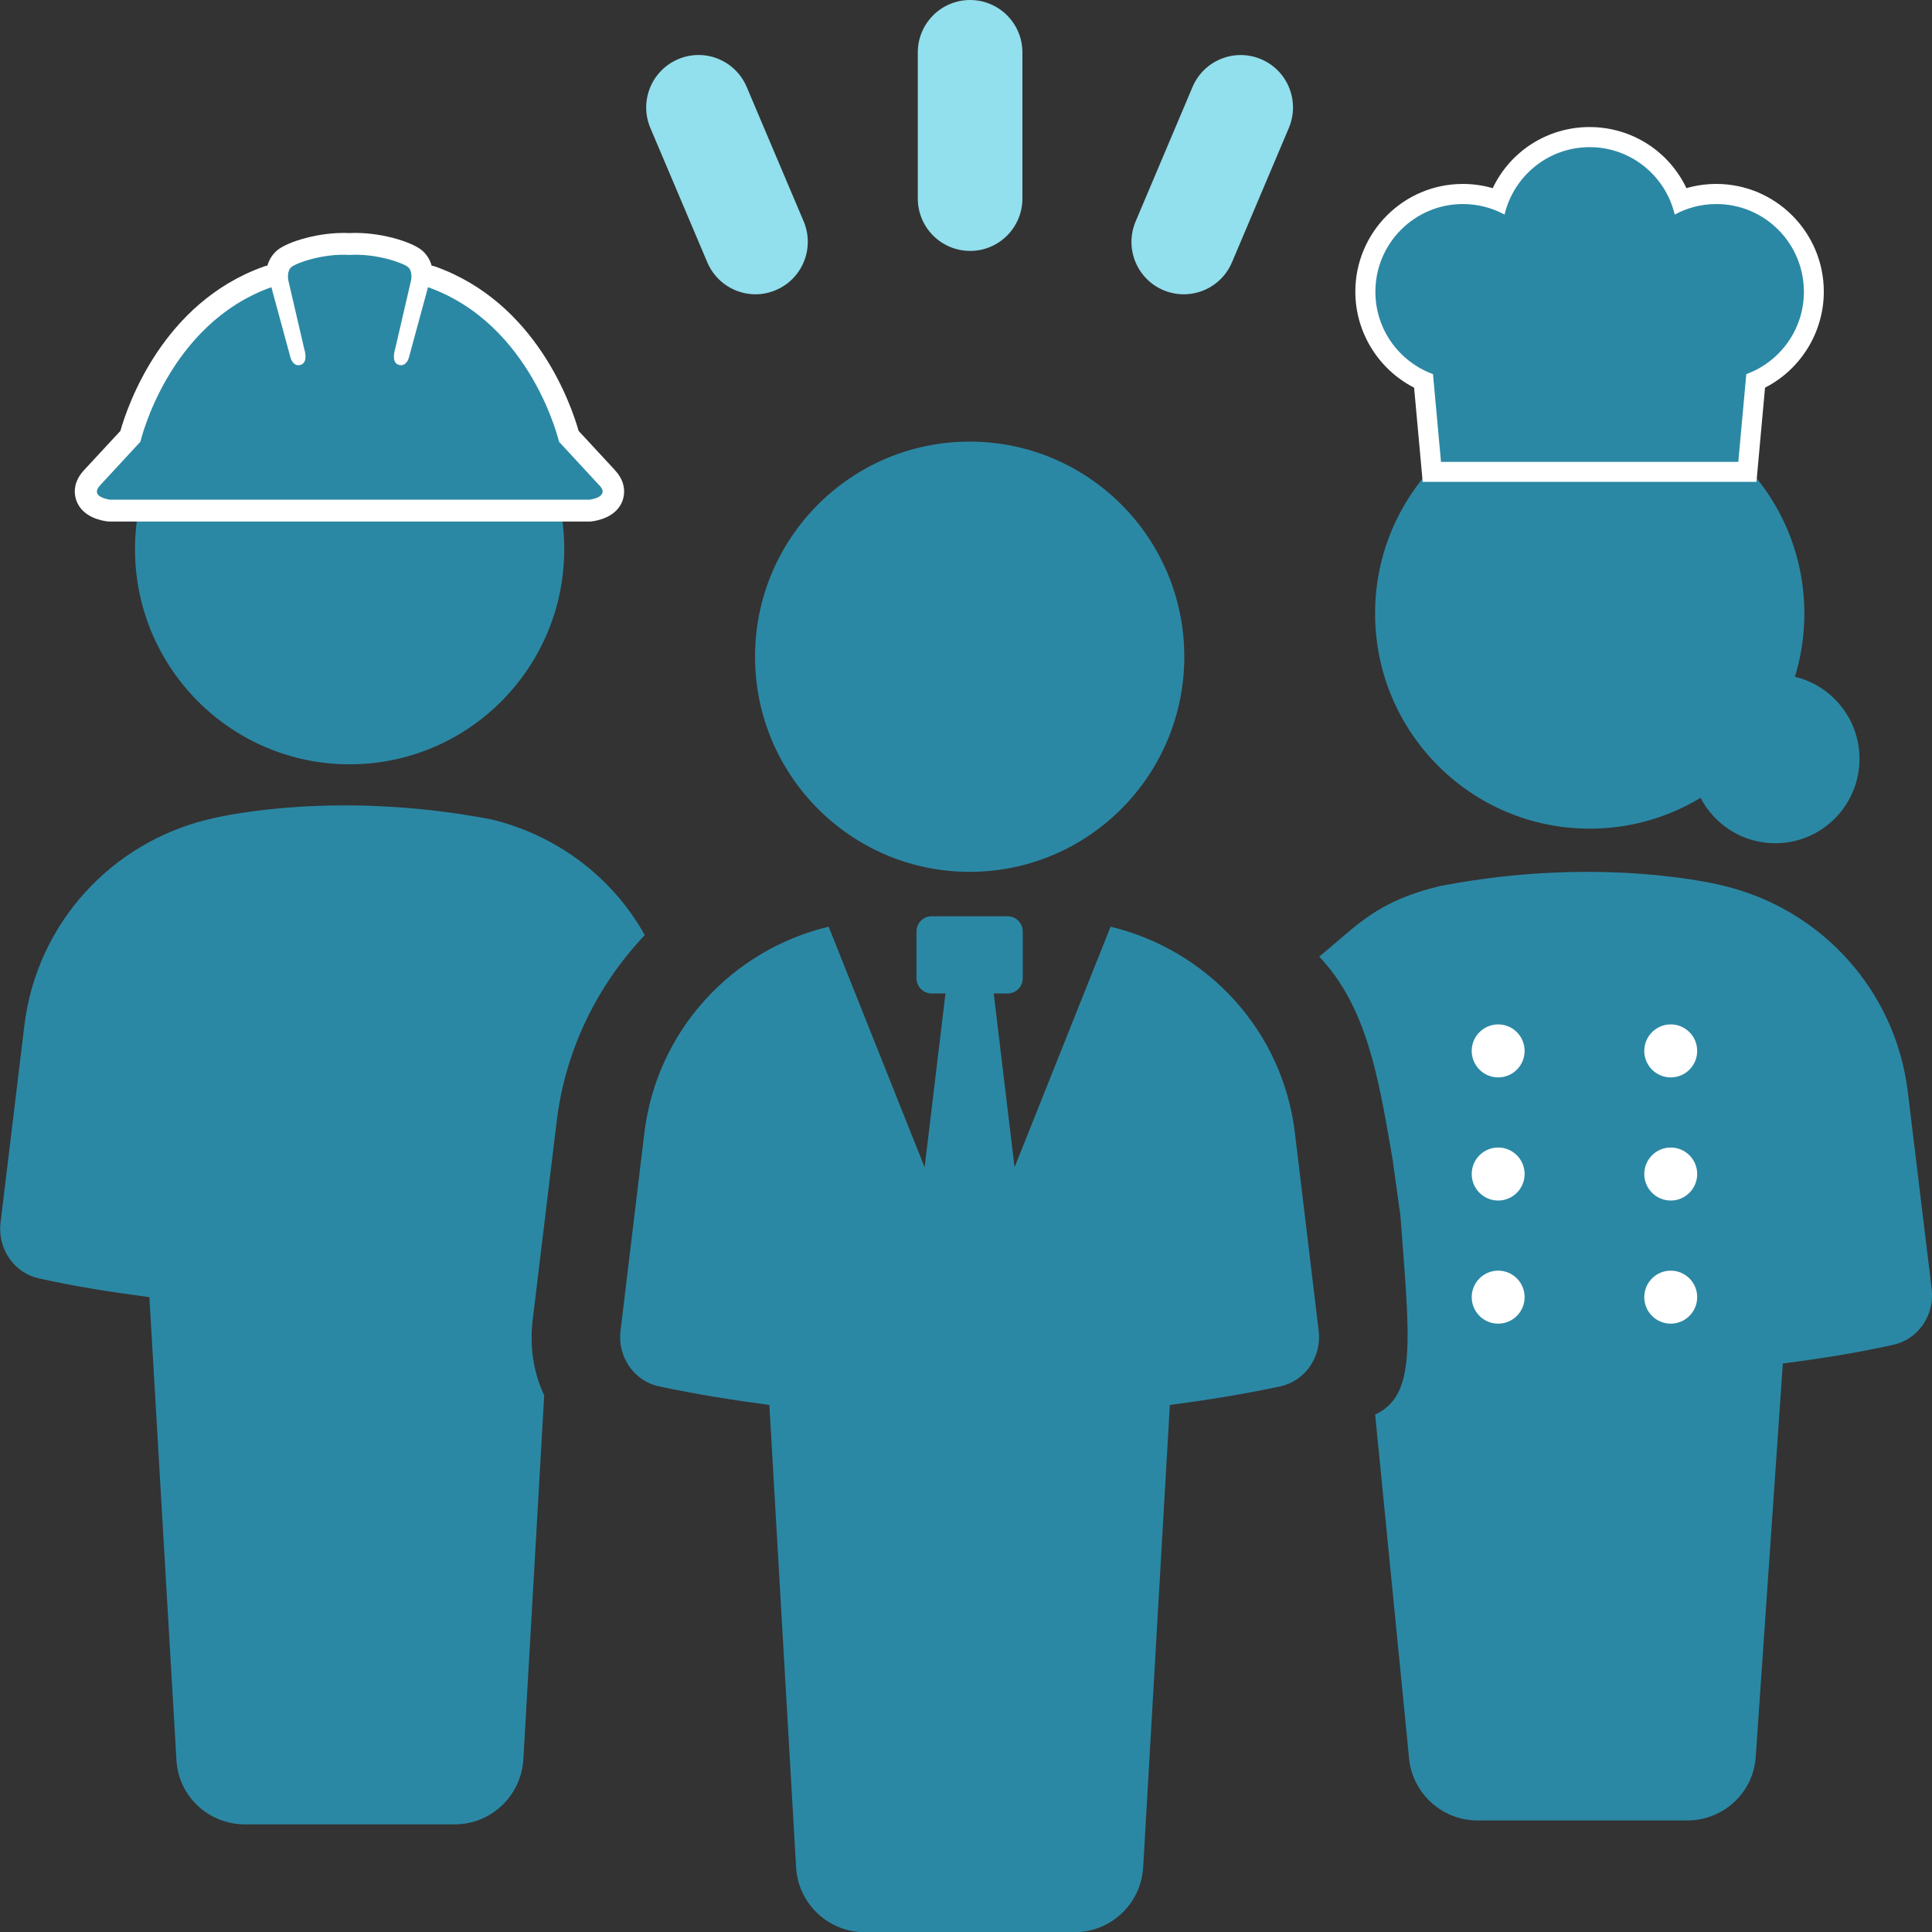
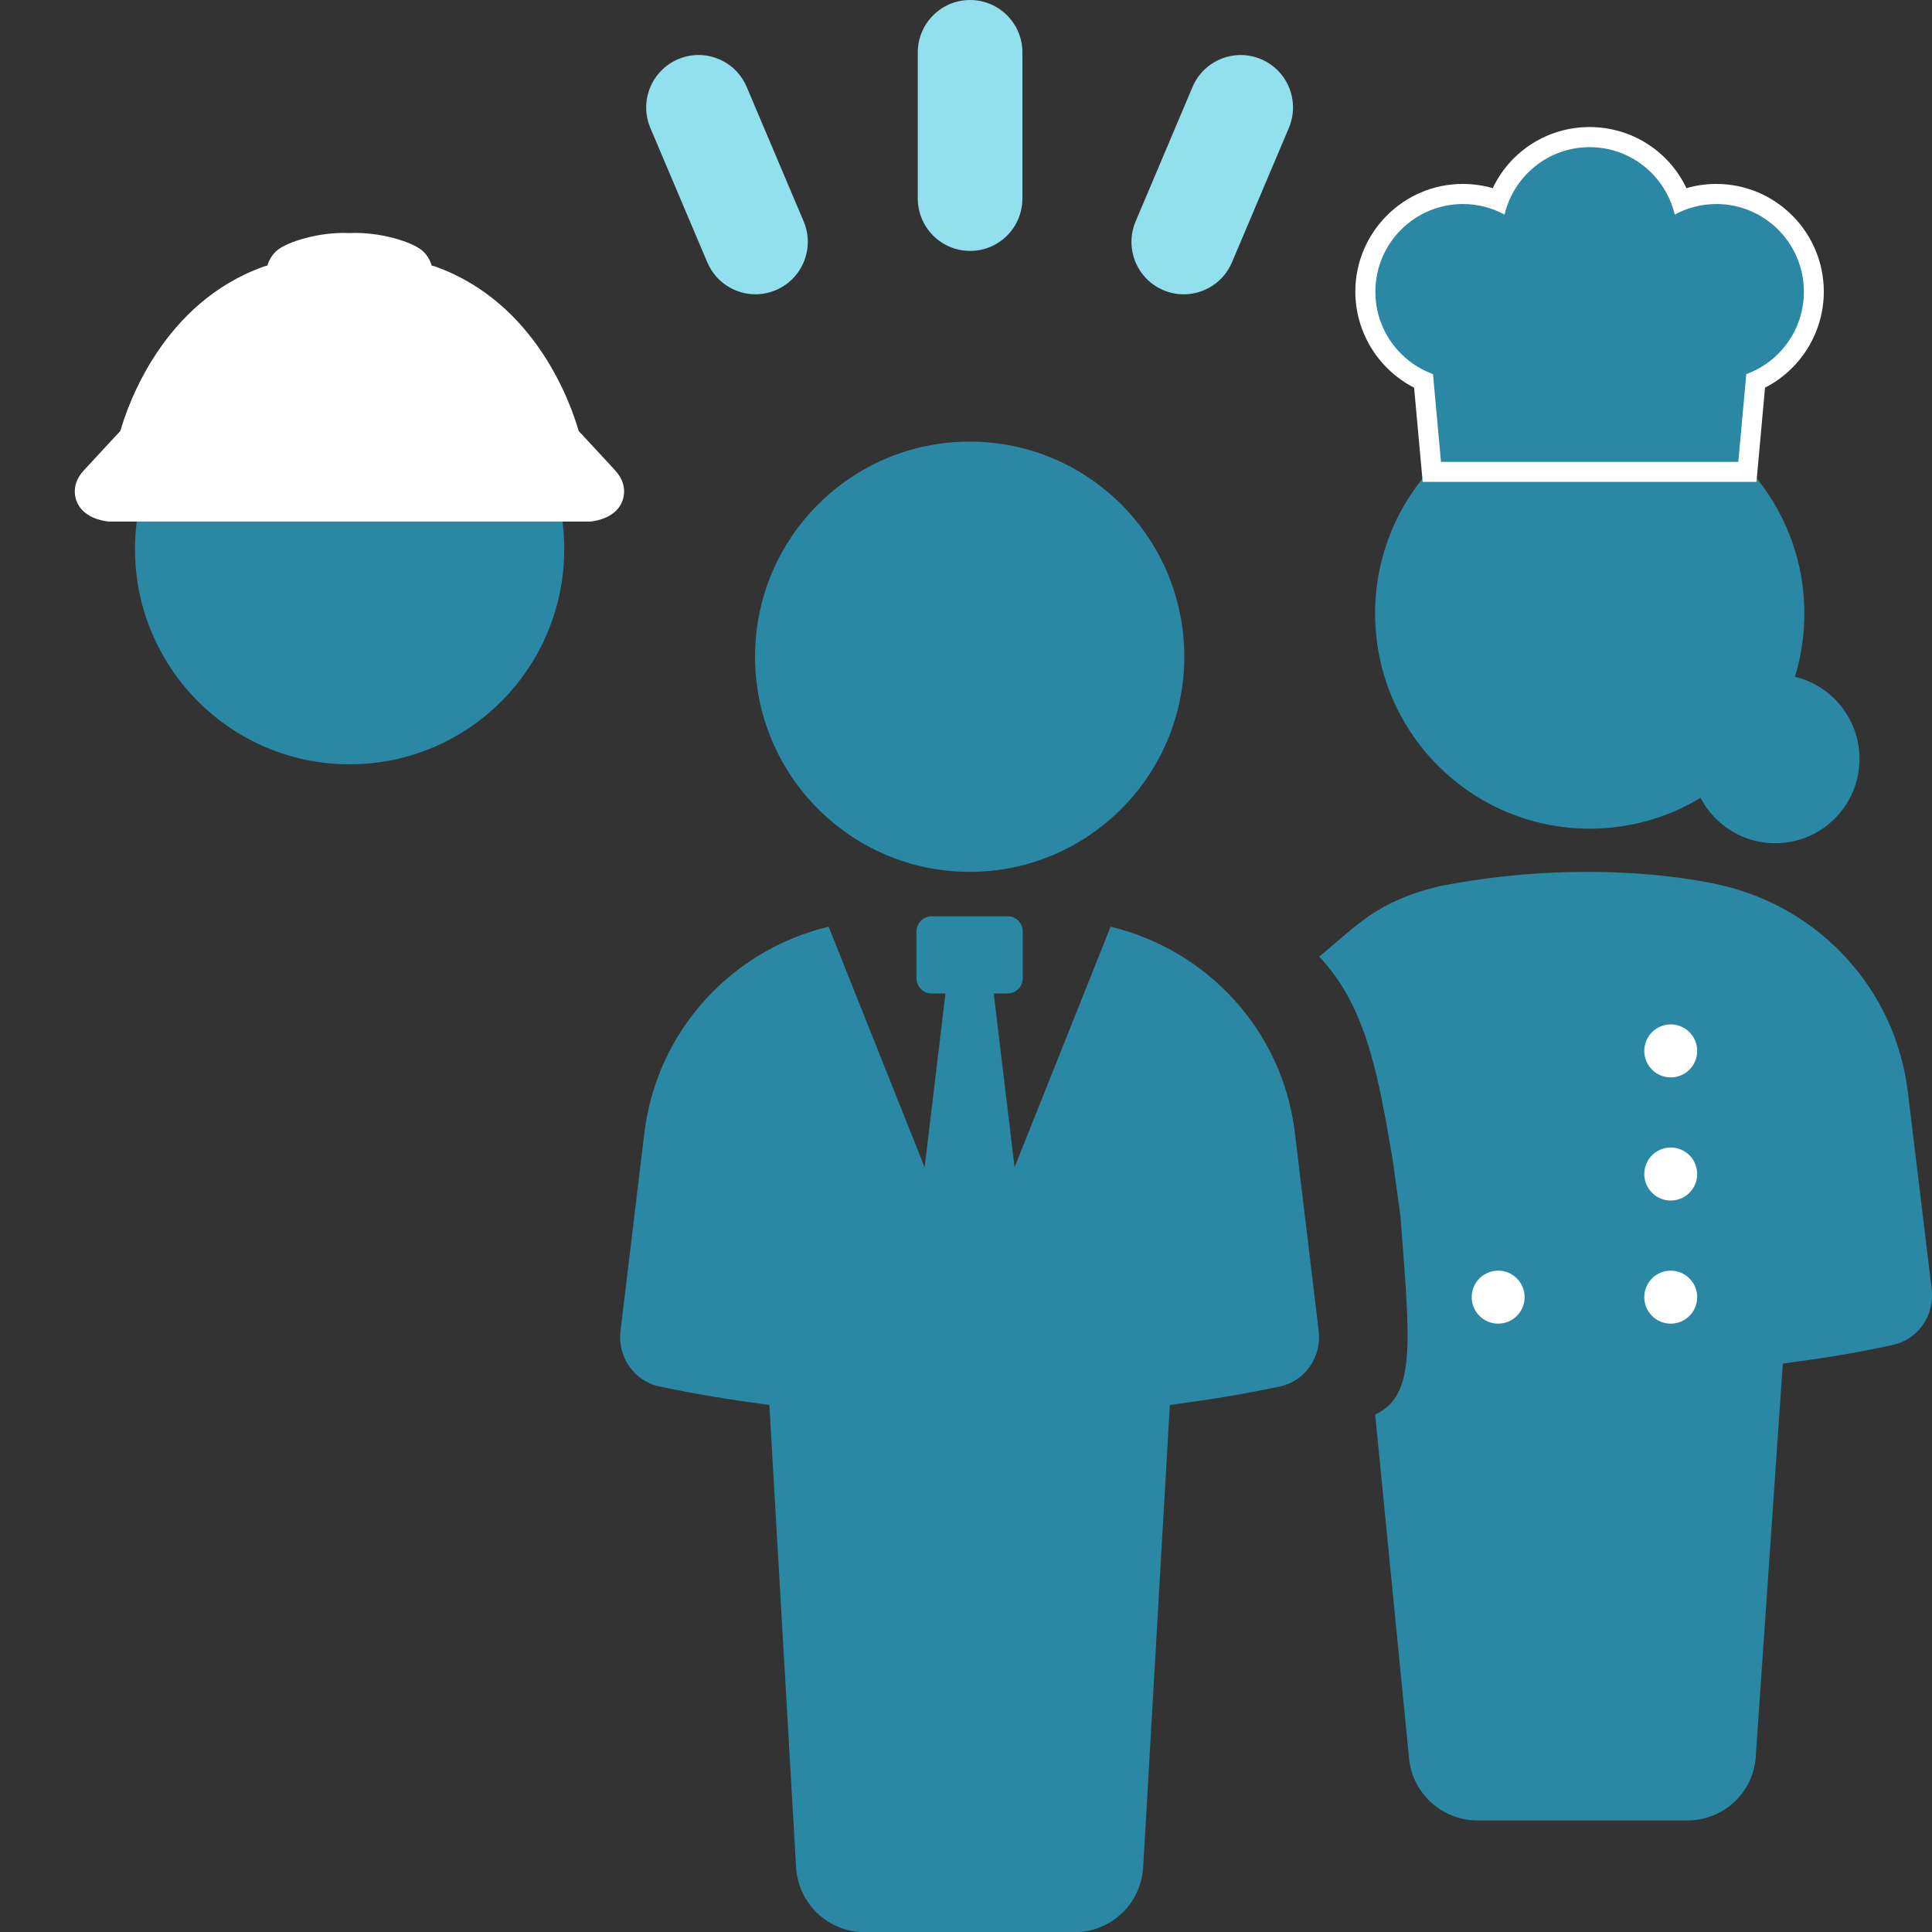
<svg xmlns="http://www.w3.org/2000/svg" width="109" height="109" viewBox="0 0 109 109" fill="none">
  <rect x="0" y="0" width="109" height="109" fill="#333333" stroke="none" />
  <g clip-path="url(#clip0_377_210)">
    <path d="M81.331 49.969C77.629 50.844 76.588 52.208 74.428 53.97C77.129 56.825 77.769 60.781 78.56 65.357L79.007 68.574C79.552 75.73 79.921 78.716 77.584 79.805L79.482 99.046C79.605 101.1 81.306 102.707 83.36 102.707H95.186C97.26 102.707 98.961 101.104 99.06 99.046L100.584 76.929C102.683 76.654 104.761 76.329 106.786 75.878C108.213 75.578 109.135 74.222 108.988 72.772L107.639 61.623C106.938 55.81 102.687 51.275 97.236 49.973C97.236 49.973 90.55 48.211 81.331 49.973V49.969Z" fill="#2B88A4" />
-     <path d="M27.673 46.218C31.375 47.093 34.552 49.476 36.376 52.758C33.674 55.613 31.875 59.273 31.399 63.332L30.051 74.485C29.875 75.989 30.1 77.443 30.703 78.72L29.526 99.268C29.403 101.322 27.702 102.928 25.652 102.928H13.826C11.752 102.928 10.051 101.326 9.953 99.268L8.428 73.183C6.329 72.908 4.251 72.583 2.226 72.131C0.799 71.831 -0.123 70.476 0.025 69.026L1.373 57.873C2.074 52.06 6.325 47.525 11.777 46.222C11.777 46.222 18.462 44.46 27.681 46.222L27.673 46.218Z" fill="#2B88A4" />
    <path d="M19.725 43.121C26.415 43.121 31.834 37.686 31.834 30.982C31.834 24.278 26.411 18.847 19.725 18.847C13.039 18.847 7.616 24.282 7.616 30.982C7.616 37.682 13.039 43.121 19.725 43.121Z" fill="#2B88A4" />
    <path d="M62.659 52.278L57.24 65.854L56.064 56.049H56.847C57.318 56.049 57.703 55.663 57.703 55.19V52.553C57.703 52.081 57.322 51.694 56.847 51.694H52.559C52.088 51.694 51.706 52.081 51.706 52.553V55.19C51.706 55.663 52.088 56.049 52.559 56.049H53.342L52.166 65.854L46.751 52.282C41.299 53.588 37.048 58.136 36.351 63.94L35.007 75.097C34.834 76.543 35.765 77.915 37.187 78.219C39.208 78.651 41.295 78.983 43.406 79.267L44.914 105.344C45.029 107.406 46.734 109.012 48.788 109.012H60.618C62.676 109.012 64.377 107.406 64.496 105.344L66 79.267C68.111 78.987 70.198 78.651 72.219 78.219C73.637 77.915 74.571 76.547 74.399 75.097L73.059 63.94C72.374 58.136 68.111 53.592 62.655 52.282L62.659 52.278Z" fill="#2B88A4" />
    <path d="M54.707 24.915C48.017 24.915 42.598 30.349 42.598 37.049C42.598 43.749 48.021 49.188 54.707 49.188C61.393 49.188 66.816 43.754 66.816 37.049C66.816 30.345 61.393 24.915 54.707 24.915Z" fill="#2B88A4" />
    <path d="M54.732 14.156C56.363 14.156 57.683 12.833 57.683 11.198V2.958C57.683 1.323 56.359 0 54.732 0C53.104 0 51.78 1.323 51.78 2.958V11.198C51.78 12.833 53.104 14.156 54.732 14.156Z" fill="#92DFED" />
    <path d="M65.635 16.37C66.013 16.53 66.402 16.604 66.787 16.604C67.935 16.604 69.029 15.927 69.505 14.801L72.715 7.218C73.35 5.714 72.653 3.977 71.149 3.34C69.648 2.703 67.915 3.406 67.279 4.909L64.07 12.492C63.434 13.996 64.131 15.733 65.635 16.37Z" fill="#92DFED" />
    <path d="M39.905 14.801C40.385 15.927 41.475 16.604 42.623 16.604C43.008 16.604 43.398 16.526 43.775 16.366C45.275 15.729 45.976 13.992 45.34 12.488L42.127 4.905C41.487 3.401 39.758 2.699 38.257 3.34C36.757 3.977 36.056 5.714 36.691 7.218L39.905 14.801Z" fill="#92DFED" />
-     <path d="M84.524 60.785C85.348 60.785 86.016 60.116 86.016 59.29C86.016 58.464 85.348 57.795 84.524 57.795C83.7 57.795 83.032 58.464 83.032 59.29C83.032 60.116 83.7 60.785 84.524 60.785Z" fill="white" />
    <path d="M94.26 60.785C95.084 60.785 95.752 60.116 95.752 59.29C95.752 58.464 95.084 57.795 94.26 57.795C93.436 57.795 92.767 58.464 92.767 59.29C92.767 60.116 93.436 60.785 94.26 60.785Z" fill="white" />
-     <path d="M84.524 67.732C85.348 67.732 86.016 67.062 86.016 66.237C86.016 65.411 85.348 64.741 84.524 64.741C83.7 64.741 83.032 65.411 83.032 66.237C83.032 67.062 83.7 67.732 84.524 67.732Z" fill="white" />
    <path d="M94.26 67.732C95.084 67.732 95.752 67.062 95.752 66.237C95.752 65.411 95.084 64.741 94.26 64.741C93.436 64.741 92.767 65.411 92.767 66.237C92.767 67.062 93.436 67.732 94.26 67.732Z" fill="white" />
    <path d="M84.524 74.678C85.348 74.678 86.016 74.009 86.016 73.183C86.016 72.357 85.348 71.688 84.524 71.688C83.7 71.688 83.032 72.357 83.032 73.183C83.032 74.009 83.7 74.678 84.524 74.678Z" fill="white" />
    <path d="M94.26 74.678C95.084 74.678 95.752 74.009 95.752 73.183C95.752 72.357 95.084 71.688 94.26 71.688C93.436 71.688 92.767 72.357 92.767 73.183C92.767 74.009 93.436 74.678 94.26 74.678Z" fill="white" />
    <path d="M77.58 34.613C77.58 41.318 83.003 46.752 89.689 46.752C96.375 46.752 101.798 41.318 101.798 34.613C101.798 27.909 96.375 22.479 89.689 22.479C83.003 22.479 77.58 27.913 77.58 34.613Z" fill="#2B88A4" />
    <path d="M100.158 47.574C102.782 47.574 104.909 45.442 104.909 42.813C104.909 40.183 102.782 38.052 100.158 38.052C97.534 38.052 95.407 40.183 95.407 42.813C95.407 45.442 97.534 47.574 100.158 47.574Z" fill="#2B88A4" />
    <path d="M101.773 16.461C101.773 13.729 99.564 11.511 96.834 11.511C95.981 11.511 95.182 11.728 94.485 12.106C93.969 9.925 92.017 8.302 89.685 8.302C87.353 8.302 85.401 9.925 84.885 12.106C84.184 11.728 83.385 11.511 82.536 11.511C79.81 11.511 77.597 13.725 77.597 16.461C77.597 18.601 78.953 20.417 80.847 21.107L81.298 26.057H98.072L98.523 21.107C100.416 20.417 101.773 18.601 101.773 16.461Z" fill="#2B88A4" />
    <path d="M99.101 27.186H80.265L79.781 21.871C77.773 20.844 76.465 18.753 76.465 16.456C76.465 13.104 79.187 10.377 82.532 10.377C83.102 10.377 83.671 10.459 84.217 10.615C85.205 8.536 87.303 7.168 89.681 7.168C92.058 7.168 94.157 8.536 95.145 10.615C95.69 10.459 96.26 10.377 96.83 10.377C100.175 10.377 102.896 13.104 102.896 16.456C102.896 18.753 101.589 20.844 99.58 21.871L99.097 27.186H99.101ZM82.327 24.927H97.043L97.465 20.289L98.137 20.043C99.638 19.496 100.646 18.055 100.646 16.456C100.646 14.349 98.937 12.636 96.834 12.636C96.203 12.636 95.575 12.796 95.022 13.096L93.727 13.799L93.386 12.365C92.977 10.636 91.456 9.432 89.685 9.432C87.914 9.432 86.389 10.64 85.983 12.365L85.643 13.799L84.348 13.096C83.794 12.796 83.167 12.636 82.536 12.636C80.433 12.636 78.724 14.349 78.724 16.456C78.724 18.055 79.732 19.492 81.233 20.043L81.905 20.289L82.327 24.927Z" fill="white" />
    <path d="M101.773 16.461C101.773 13.729 99.564 11.511 96.834 11.511C95.981 11.511 95.182 11.728 94.485 12.106C93.969 9.925 92.017 8.302 89.685 8.302C87.353 8.302 85.401 9.925 84.885 12.106C84.184 11.728 83.385 11.511 82.536 11.511C79.81 11.511 77.597 13.725 77.597 16.461C77.597 18.601 78.953 20.417 80.847 21.107L81.298 26.057H98.072L98.523 21.107C100.416 20.417 101.773 18.601 101.773 16.461Z" fill="#2B88A4" />
    <path d="M34.703 26.533C34.207 26.003 33.105 24.808 32.645 24.311C32.227 22.844 30.256 17.073 24.558 15.039C24.492 15.014 24.423 14.998 24.353 14.986C24.259 14.665 24.087 14.357 23.799 14.119C23.242 13.651 21.43 13.067 19.721 13.149C18.008 13.067 16.2 13.651 15.642 14.119C15.355 14.361 15.179 14.669 15.085 14.986C15.015 14.998 14.95 15.014 14.88 15.039C9.186 17.073 7.21 22.844 6.792 24.311C6.333 24.808 5.23 26.003 4.734 26.533C4.05 27.268 4.21 27.979 4.312 28.25C4.657 29.187 5.739 29.38 6.063 29.417C6.108 29.421 6.153 29.425 6.202 29.425H33.232C33.277 29.425 33.326 29.425 33.371 29.417C33.695 29.38 34.777 29.187 35.121 28.25C35.22 27.979 35.38 27.264 34.699 26.533H34.703Z" fill="white" />
-     <path d="M33.806 27.375C33.17 26.693 31.539 24.923 31.539 24.923C31.539 24.923 29.997 18.288 24.148 16.202L23.062 20.199C23.062 20.199 22.918 20.712 22.496 20.585C22.041 20.445 22.291 19.698 22.291 19.698L23.197 15.791C23.197 15.791 23.287 15.29 23.017 15.064C22.746 14.838 21.242 14.291 19.729 14.382C18.212 14.291 16.712 14.838 16.442 15.064C16.171 15.29 16.261 15.791 16.261 15.791L17.167 19.698C17.167 19.698 17.417 20.445 16.962 20.585C16.54 20.712 16.396 20.199 16.396 20.199L15.31 16.202C9.461 18.293 7.92 24.923 7.92 24.923C7.92 24.923 6.288 26.693 5.653 27.375C5.017 28.057 6.218 28.193 6.218 28.193H33.248C33.248 28.193 34.449 28.057 33.814 27.375H33.806Z" fill="#2B88A4" />
  </g>
  <defs>
    <clipPath id="clip0_377_210">
      <rect width="109" height="109" fill="white" />
    </clipPath>
  </defs>
</svg>